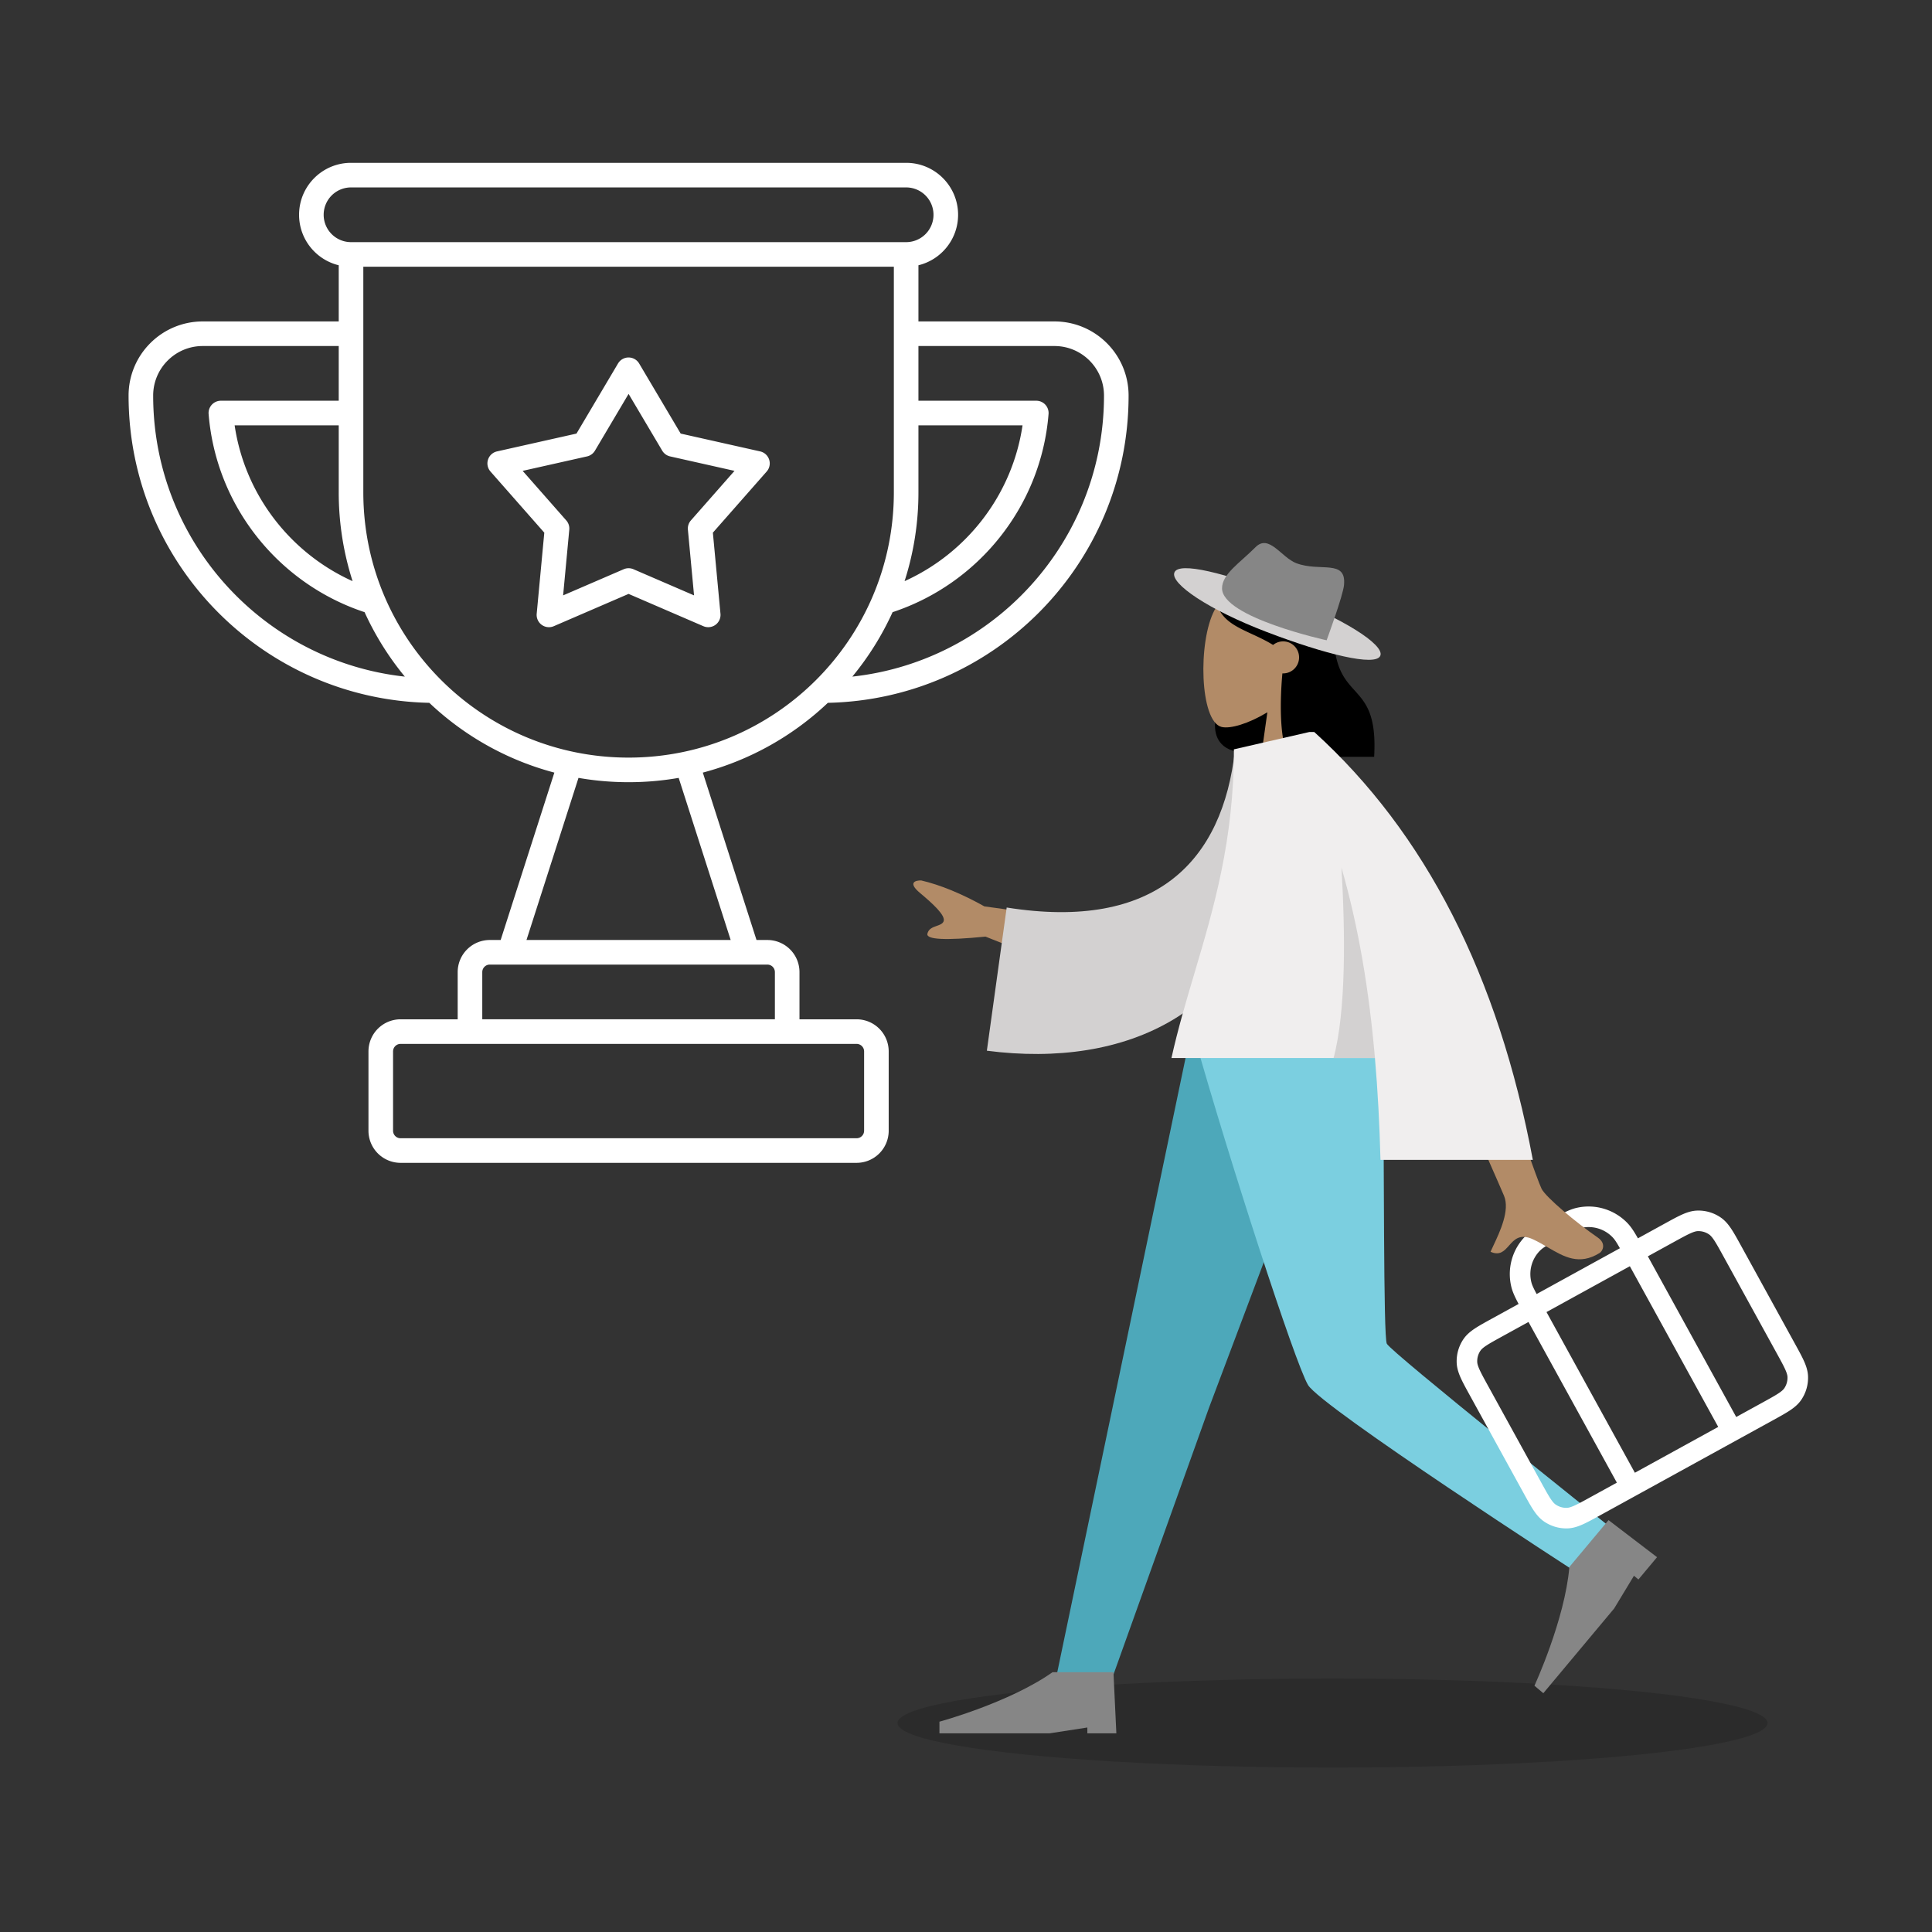
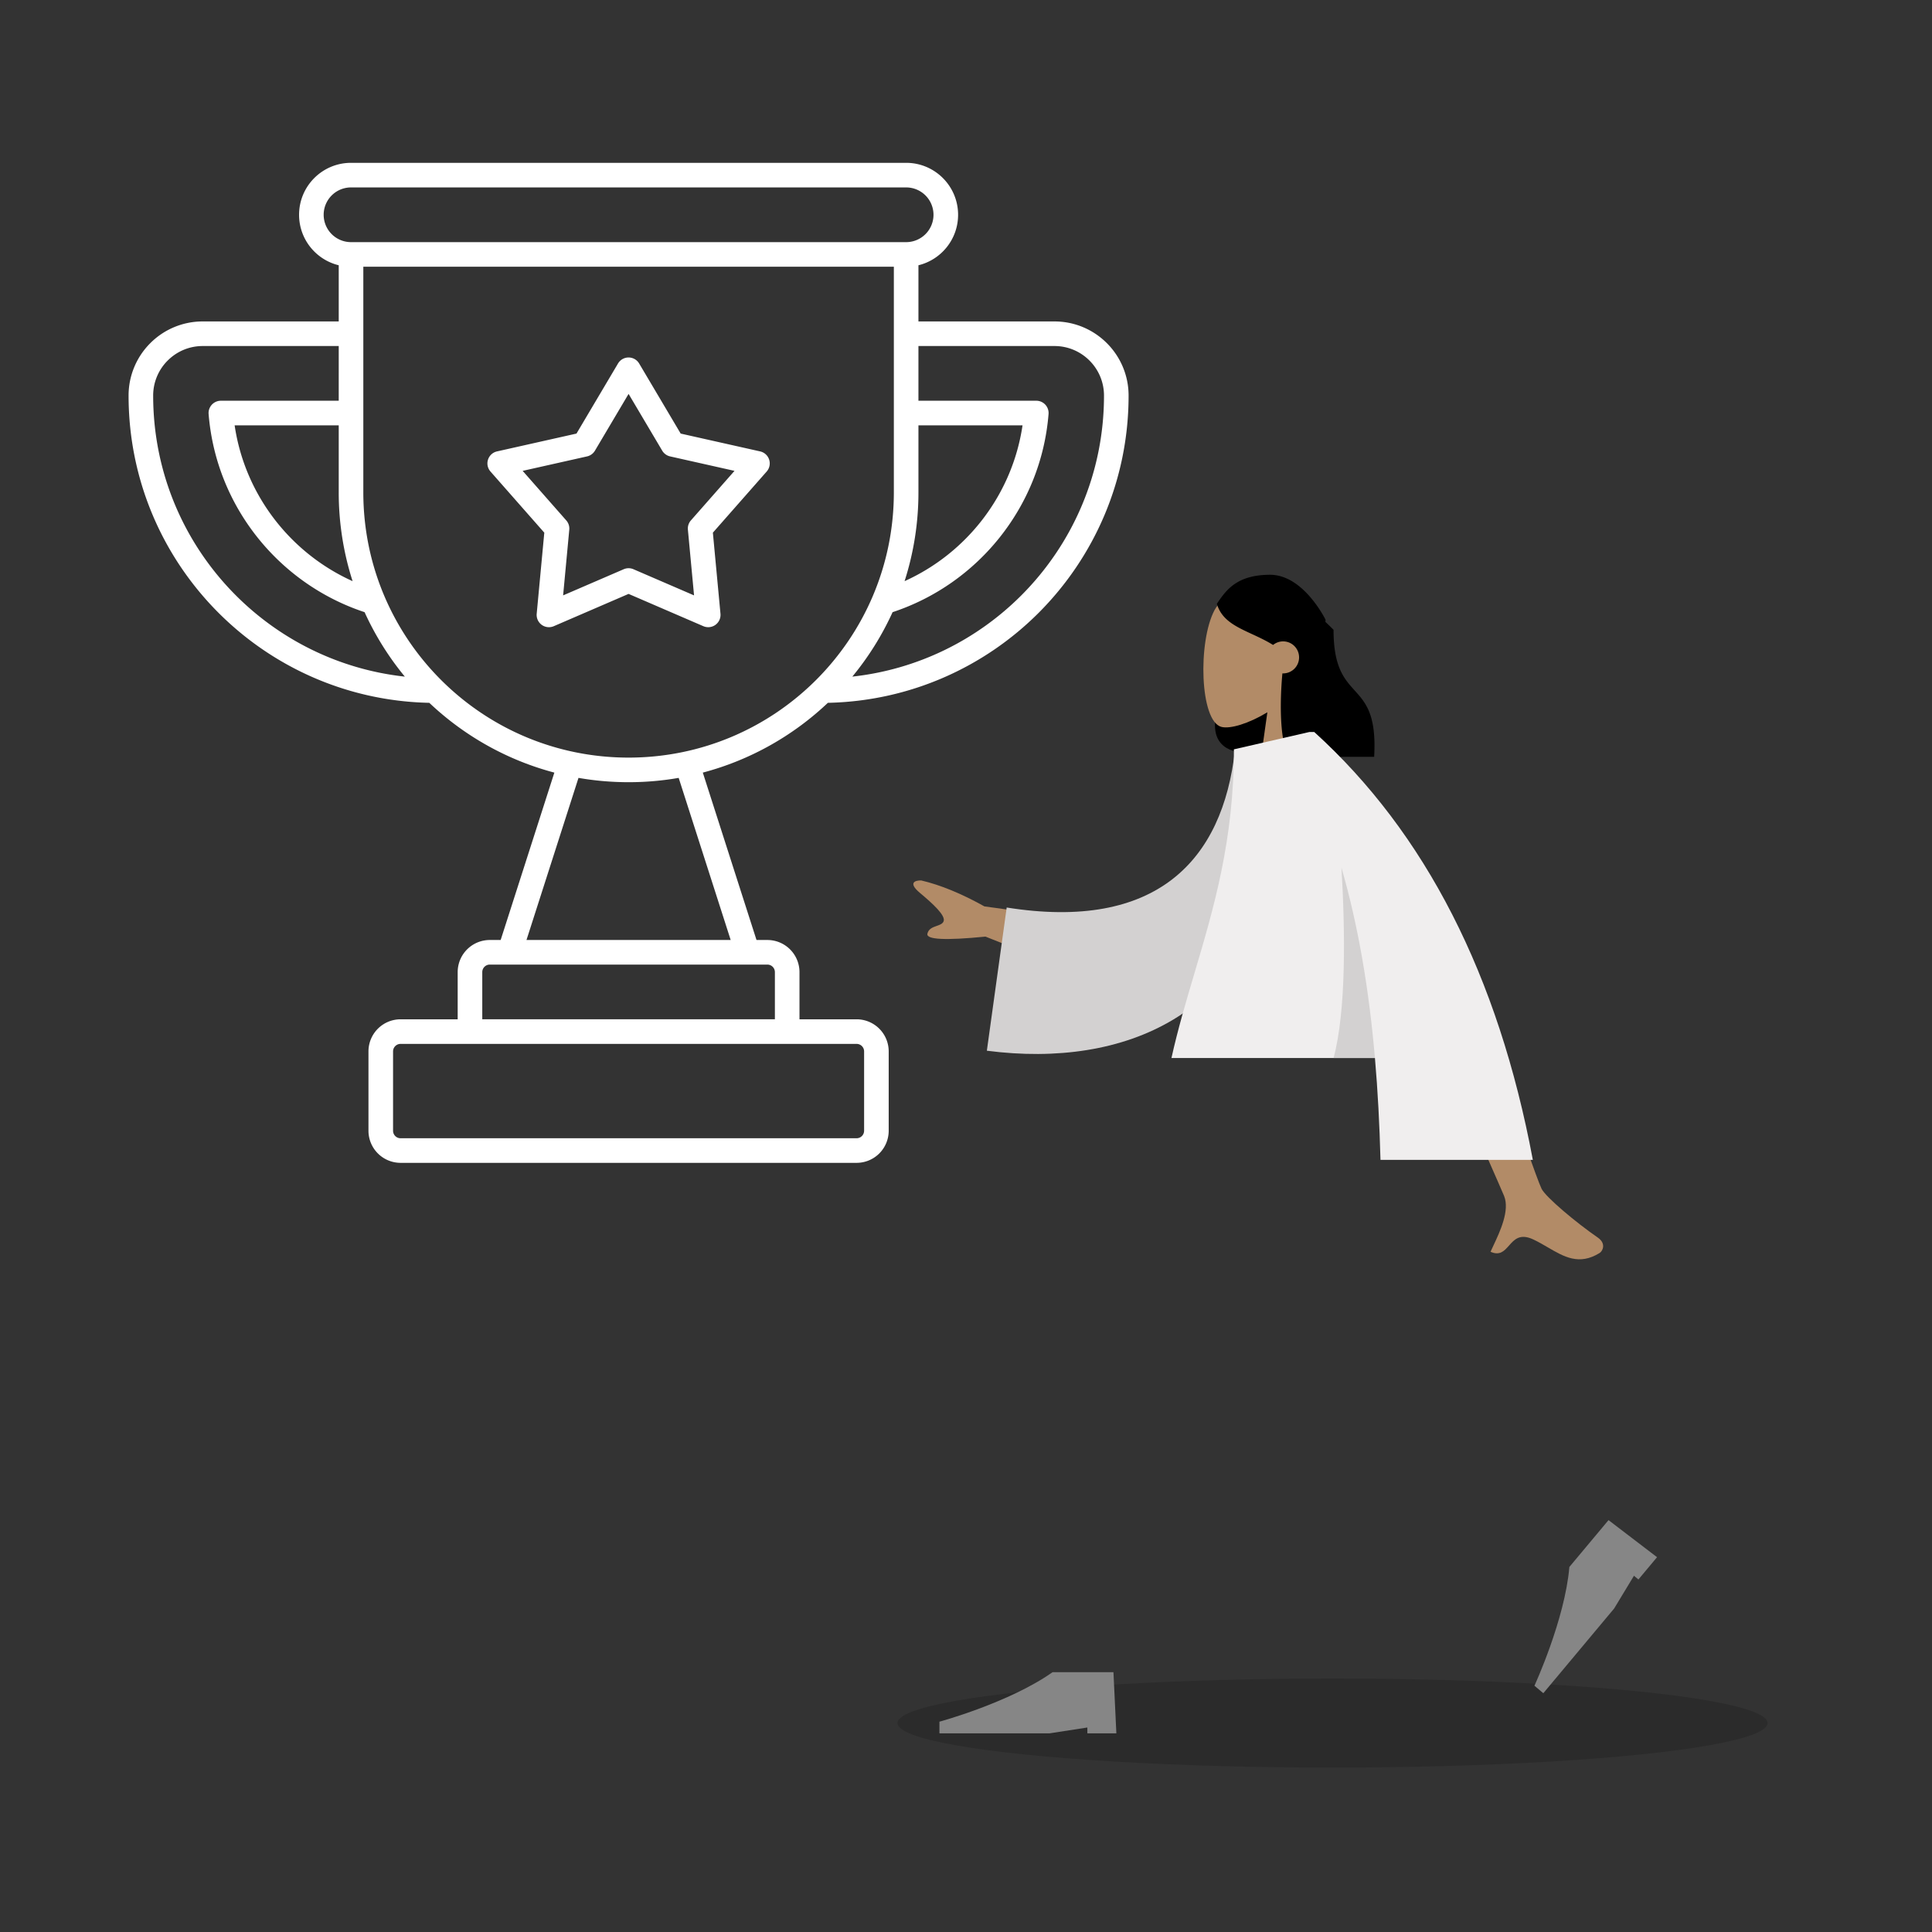
<svg xmlns="http://www.w3.org/2000/svg" width="564" height="564" fill="none">
  <rect width="100%" height="100%" fill="#333333" stroke="none" />
  <ellipse cx="389" cy="503" fill="#000" opacity=".15" rx="127" ry="13" />
  <path fill="#fff" fill-rule="evenodd" d="M102.473 54.714a7.986 7.986 0 0 0-7.986 7.986 7.986 7.986 0 0 0 7.986 7.986h162.053a7.986 7.986 0 0 0 7.986-7.986 7.986 7.986 0 0 0-7.986-7.986zM87.309 62.7c0-8.376 6.789-15.165 15.164-15.165h162.053c8.376 0 15.165 6.79 15.165 15.165 0 7.138-4.933 13.125-11.576 14.737v16.399h39.702c11.954 0 21.647 9.692 21.647 21.647 0 24.771-10.048 47.203-26.273 63.434l-.001.001c-15.809 15.803-37.507 25.747-61.516 26.254-10.124 9.588-22.616 16.701-36.507 20.37l15.676 48.867h3.17a9.377 9.377 0 0 1 9.377 9.377v13.773h16.667a9.377 9.377 0 0 1 9.377 9.377v23.151a9.377 9.377 0 0 1-9.377 9.377H116.942a9.377 9.377 0 0 1-9.377-9.377v-23.151a9.377 9.377 0 0 1 9.377-9.377h16.667v-13.773a9.377 9.377 0 0 1 9.377-9.377h3.17l15.676-48.867c-13.891-3.669-26.383-10.781-36.506-20.369-48.659-1.021-87.79-40.788-87.79-89.69a21.57 21.57 0 0 1 6.34-15.306 21.57 21.57 0 0 1 15.306-6.34h39.702v-16.4C92.24 75.825 87.309 69.838 87.309 62.7m18.753 15.164v65.862c0 42.768 34.67 77.438 77.438 77.438s77.437-34.67 77.437-77.438V77.864zm-7.178 23.151H59.182c-4 0-7.61 1.615-10.227 4.236l-.005.004a14.4 14.4 0 0 0-4.236 10.228c0 42.516 32.153 77.528 73.47 82.04a84.7 84.7 0 0 1-11.754-18.816c-24.903-8.217-43.349-30.757-45.53-57.843a3.59 3.59 0 0 1 3.577-3.878h34.407zm0 23.15H68.496c2.991 20.31 16.307 37.319 34.434 45.488a84.6 84.6 0 0 1-4.046-25.927zm69.992 102.918-15.181 47.326h59.609l-15.181-47.326a85 85 0 0 1-14.623 1.259c-4.987 0-9.874-.431-14.624-1.259m-28.088 70.476h85.423v-13.773a2.2 2.2 0 0 0-2.198-2.198h-81.027a2.2 2.2 0 0 0-2.198 2.198zm108.029-100.038c19.17-2.095 36.367-10.754 49.298-23.68 14.934-14.94 24.17-35.568 24.17-58.358 0-7.99-6.478-14.468-14.468-14.468h-39.702v15.971h34.406a3.587 3.587 0 0 1 3.578 3.878c-2.182 27.085-20.627 49.626-45.53 57.843a84.6 84.6 0 0 1-11.752 18.814m15.253-27.869c18.126-8.168 31.442-25.177 34.433-45.487h-30.388v19.561a84.6 84.6 0 0 1-4.045 25.926m-80.571-65.294c1.268 0 2.442.669 3.088 1.76l12.12 20.454 23.198 5.205a3.59 3.59 0 0 1 2.628 2.393 3.59 3.59 0 0 1-.72 3.481l-15.707 17.847 2.218 23.671a3.59 3.59 0 0 1-4.997 3.63l-21.828-9.424-21.827 9.424a3.588 3.588 0 0 1-4.996-3.63l2.218-23.671-15.708-17.847a3.59 3.59 0 0 1-.72-3.481 3.59 3.59 0 0 1 2.628-2.393l23.198-5.205 12.119-20.454a3.59 3.59 0 0 1 3.088-1.76m.001 10.631-9.822 16.576a3.6 3.6 0 0 1-2.302 1.672l-18.799 4.219 12.729 14.463c.654.742.972 1.721.88 2.706l-1.798 19.183 17.689-7.637a3.6 3.6 0 0 1 2.845 0l17.689 7.637-1.797-19.183a3.6 3.6 0 0 1 .879-2.706l12.729-14.463-18.799-4.219a3.6 3.6 0 0 1-2.302-1.672zm-66.558 189.749a2.2 2.2 0 0 0-2.198 2.198v23.151c0 1.214.984 2.198 2.198 2.198h133.115a2.2 2.2 0 0 0 2.198-2.198v-23.151a2.2 2.2 0 0 0-2.198-2.198z" clip-rule="evenodd" />
  <path fill="#000" d="m378.387 220.478-17.576-41.638s-2.633 12.266-5.876 30.24c-1.931 10.703 7.734 10.522 7.734 10.522z" />
  <path fill="#B28B67" fill-rule="evenodd" d="M369.975 207.939c-5.483 3.317-10.87 4.919-13.399 4.265-6.34-1.64-6.923-24.922-2.017-34.101s30.128-13.178 31.4 5.007c.441 6.311-2.2 11.944-6.101 16.54l6.996 32.725h-20.32z" clip-rule="evenodd" />
  <path fill="#000" fill-rule="evenodd" d="M388.649 183.217a47 47 0 0 0-1.727-1.659l.027-.661s-6.378-13.104-16.182-13.104c-9.796 0-12.894 4.571-15.527 8.456l-.007.01c1.377 4.744 5.529 6.663 10.223 8.833 2.021.935 4.143 1.916 6.188 3.188a4.63 4.63 0 0 1 2.934-1.044c2.572 0 4.657 2.092 4.657 4.674 0 2.581-2.085 4.673-4.657 4.673q-.106 0-.212-.004c-.936 10.093-.561 21.62 2.229 24.356h24.554c.705-12.291-2.463-15.797-5.7-19.38-3.046-3.371-6.154-6.81-6.154-17.699q-.327-.322-.646-.639" clip-rule="evenodd" />
-   <path fill="#D3D1D1" d="M342.843 167.112c-1.304 3.25 9.998 10.907 26.969 17.393s31.837 10.157 33.141 6.907-11.396-11.143-28.367-17.629c-16.97-6.486-30.439-9.921-31.743-6.671" />
-   <path fill="#868686" d="M356.745 171.745c0 8.492 30.531 15.169 30.531 15.169s4.789-12.996 5.08-16.146c.707-7.648-6.99-3.702-13.97-6.373-4.304-1.647-7.935-8.606-11.853-4.674-4.657 4.674-9.788 7.846-9.788 12.024" />
-   <path fill="#4DA8BA" fill-rule="evenodd" d="m393.627 302.906-40.709 108.113-28.534 79.685h-16.27l39.223-187.798z" clip-rule="evenodd" />
-   <path fill="#7BCFE0" fill-rule="evenodd" d="M403.688 302.906c.443 37.096.123 87.04 1.154 89.352s64.138 52.693 64.138 52.693l-8.386 14.312s-74.923-48.493-78.753-54.954c-3.831-6.461-23.075-65.914-33.087-101.403z" clip-rule="evenodd" />
  <path fill="#868686" fill-rule="evenodd" d="m483.734 454.582-14.165-10.82-11.429 13.67c-1.318 15.459-10.199 34.673-10.199 34.673l2.595 2.185 20.68-24.736 5.778-9.555 1.297 1.093zm-157.841 51.419-.847-17.845h-17.78c-12.646 8.923-33.02 14.446-33.02 14.446v3.399h32.173l11.007-1.699v1.699z" clip-rule="evenodd" />
-   <path fill="#fff" fill-rule="evenodd" d="m452.125 356.401.416-.229.415-.228c3.038-1.672 5.086-2.799 7.1-3.29 5.447-1.328 11.19.369 15.072 4.431 1.059 1.108 1.952 2.518 3.025 4.413l7.843-4.313c1.98-1.089 3.624-1.993 5.027-2.621 1.461-.653 2.897-1.12 4.468-1.165a11.47 11.47 0 0 1 6.803 2.001c1.296.886 2.257 2.053 3.143 3.395.852 1.289 1.762 2.944 2.859 4.939l15.692 28.532c1.098 1.996 2.008 3.65 2.64 5.06.658 1.466 1.13 2.904 1.184 4.473a11.47 11.47 0 0 1-1.953 6.816c-.88 1.303-2.043 2.266-3.378 3.15-1.281.848-2.926 1.753-4.905 2.841l-50.517 27.783c-1.98 1.089-3.624 1.993-5.027 2.621-1.461.654-2.897 1.121-4.468 1.166a11.47 11.47 0 0 1-6.803-2.002c-1.296-.886-2.258-2.053-3.143-3.394-.852-1.29-1.762-2.944-2.86-4.94l-15.691-28.532c-1.098-1.996-2.008-3.65-2.641-5.06-.658-1.466-1.129-2.904-1.183-4.473a11.47 11.47 0 0 1 1.953-6.816c.879-1.303 2.043-2.266 3.377-3.15 1.282-.848 2.926-1.753 4.906-2.841l7.843-4.314c-1.026-1.921-1.739-3.43-2.108-4.918-1.351-5.454.292-11.213 4.331-15.102 1.493-1.437 3.541-2.563 6.58-4.233m-5.919 29.515-7.728 4.25c-2.115 1.163-3.541 1.95-4.592 2.646-1.021.676-1.46 1.124-1.717 1.504a5.47 5.47 0 0 0-.93 3.252c.016.468.154 1.093.661 2.223.522 1.161 1.312 2.603 2.483 4.733l15.574 28.317c1.171 2.13 1.965 3.57 2.667 4.632.683 1.033 1.136 1.484 1.523 1.749.96.656 2.096.989 3.245.956.458-.013 1.072-.145 2.19-.645 1.15-.515 2.578-1.297 4.693-2.461l7.728-4.249zm31.054 44.015-25.797-46.907 24.332-13.381 25.797 46.907zm29.589-16.273 7.728-4.25c2.115-1.163 3.541-1.95 4.591-2.646 1.021-.676 1.461-1.124 1.718-1.503.642-.953.97-2.091.93-3.253-.017-.468-.154-1.093-.662-2.223-.521-1.161-1.311-2.603-2.482-4.733l-15.574-28.317c-1.171-2.13-1.966-3.569-2.667-4.632-.683-1.033-1.137-1.484-1.524-1.748a5.47 5.47 0 0 0-3.244-.957c-.458.013-1.072.145-2.19.645-1.15.515-2.579 1.297-4.694 2.461l-7.727 4.25zm-33.957-49.266-24.309 13.369c-.933-1.75-1.342-2.65-1.545-3.468-.839-3.39.186-6.946 2.668-9.337.843-.811 2.116-1.541 5.726-3.526 3.61-1.986 4.908-2.67 6.045-2.947a9.71 9.71 0 0 1 9.313 2.747c.582.609 1.124 1.436 2.102 3.162" clip-rule="evenodd" />
  <path fill="#B28B67" fill-rule="evenodd" d="m287.385 264.604 33.429 4.576-5.998 15.032-27.124-10.793q-17.538 1.737-16.961-.836c.325-1.446 1.567-1.883 2.712-2.285.892-.313 1.724-.606 2.016-1.338.668-1.673-3.133-5.14-6.879-8.274s-1.231-3.71.35-3.664q8.424 1.982 18.455 7.582m162.632 82.413c-2.481-5.052-24.191-70.071-24.191-70.071l-18.54.07s30.494 68.874 31.801 72.123c1.696 4.22-1.186 10.351-3.14 14.509-.302.643-.583 1.239-.82 1.774 2.712 1.217 4.014-.255 5.387-1.806 1.551-1.753 3.193-3.608 7.056-1.804 1.493.697 2.905 1.521 4.285 2.326 4.767 2.781 9.146 5.336 15.103 1.647.944-.585 1.979-2.787-.521-4.508-6.23-4.287-15.207-11.791-16.42-14.26" clip-rule="evenodd" />
  <path fill="#D3D1D1" fill-rule="evenodd" d="m375.042 217.931-14.516.97c-3.575 32.462-23.048 52.967-66.647 46.025l-5.792 41.804c40.749 5.286 76.487-11.088 83.811-55.422 1.896-11.476 3.393-23.42 3.144-33.377" clip-rule="evenodd" />
  <path fill="#F0EEEE" fill-rule="evenodd" d="M447.473 338.597q-15.118-80.731-63.817-124.915h-1.441l-.011.013-21.994 5.056c0 26.516-5.877 46.328-11.528 65.376-2.441 8.226-4.839 16.309-6.703 24.728h59.399c.837 9.646 1.351 19.56 1.619 29.742z" clip-rule="evenodd" />
  <path fill="#D3D1D1" fill-rule="evenodd" d="M401.379 308.856c-1.704-19.638-4.746-38.164-9.774-55.577 1.102 18.622 1.408 41.724-2.299 55.577z" clip-rule="evenodd" />
</svg>